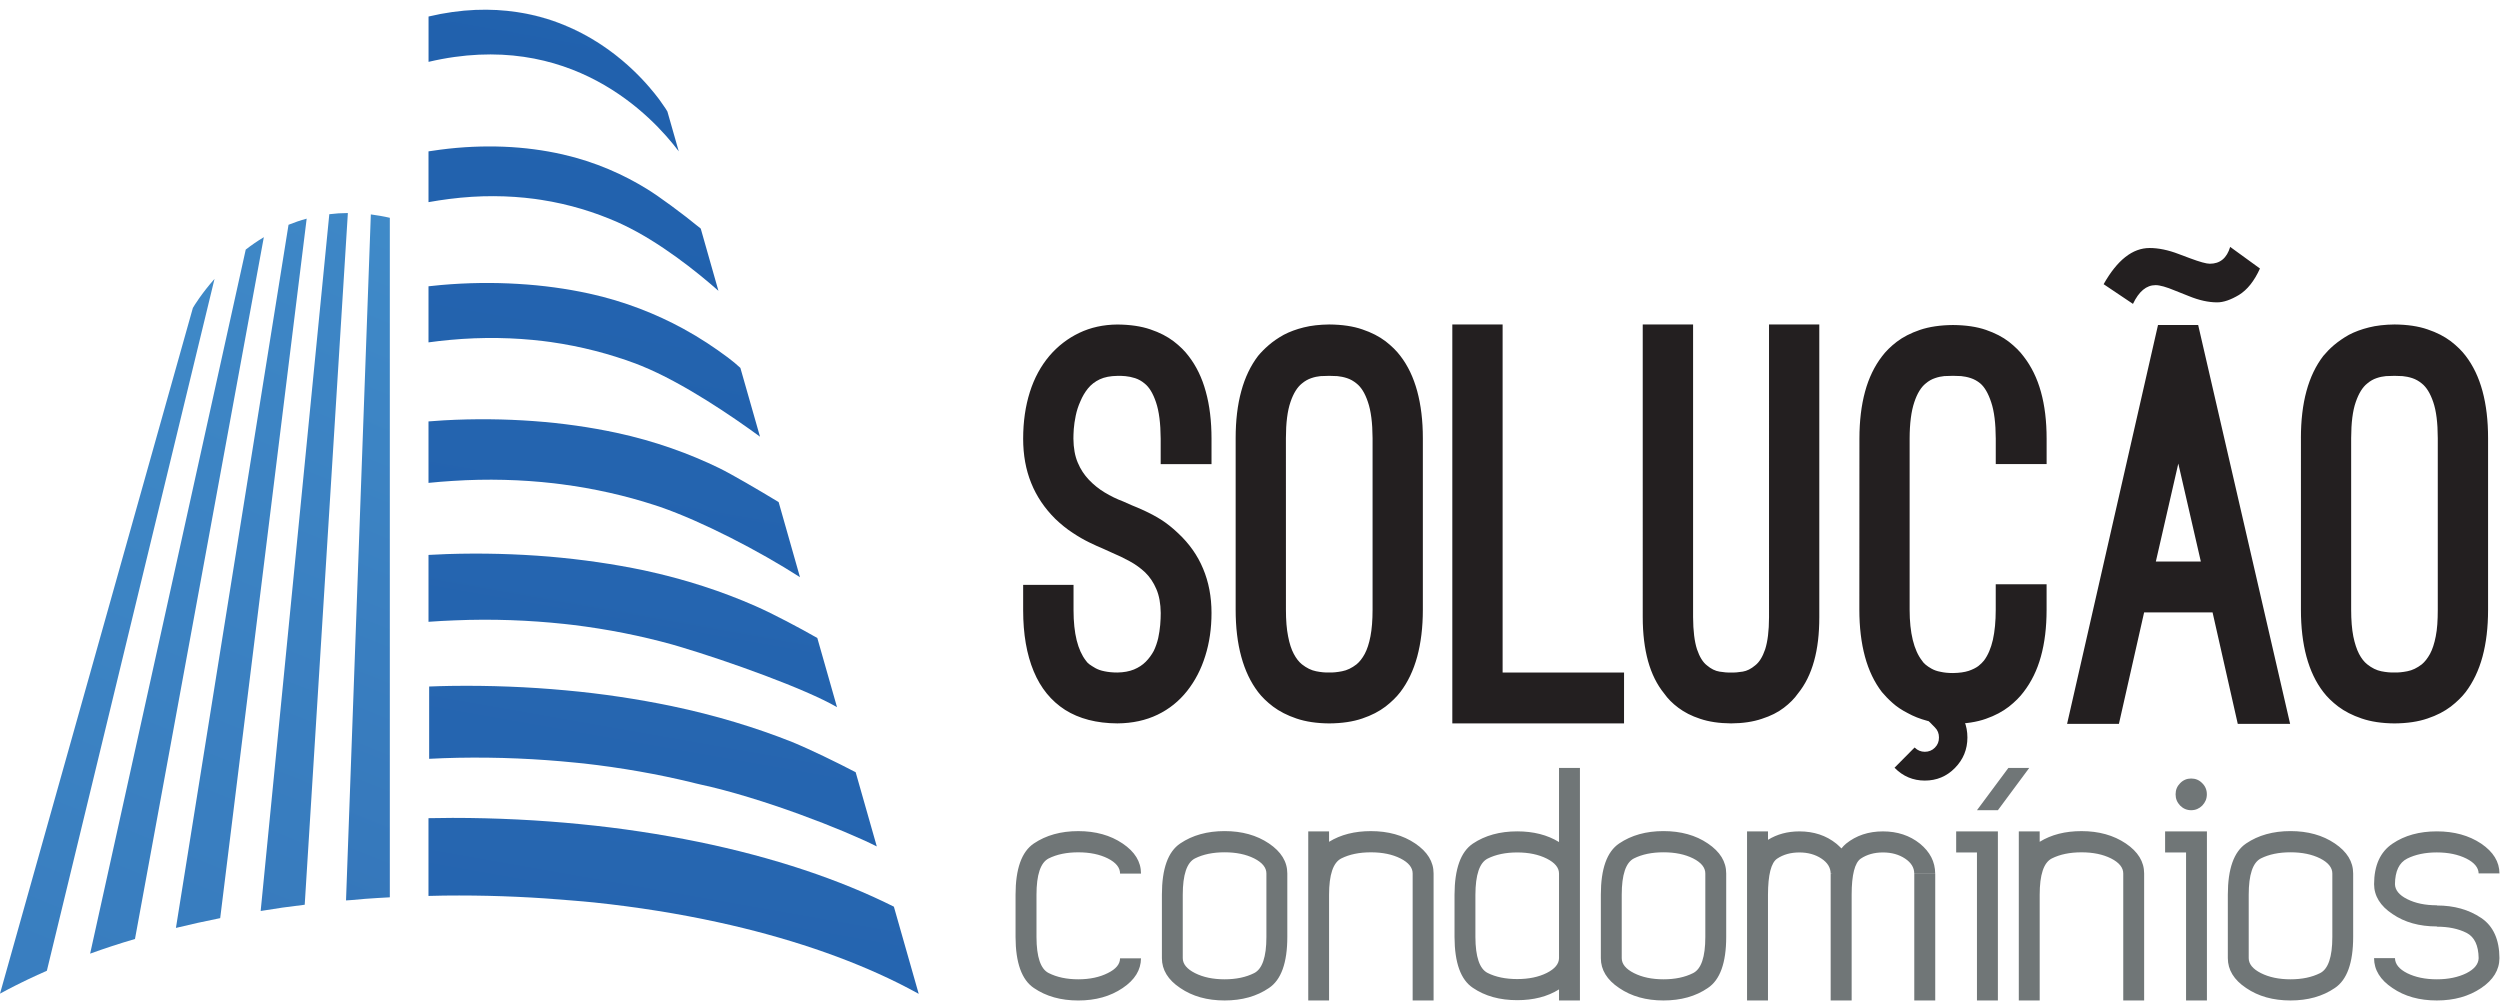
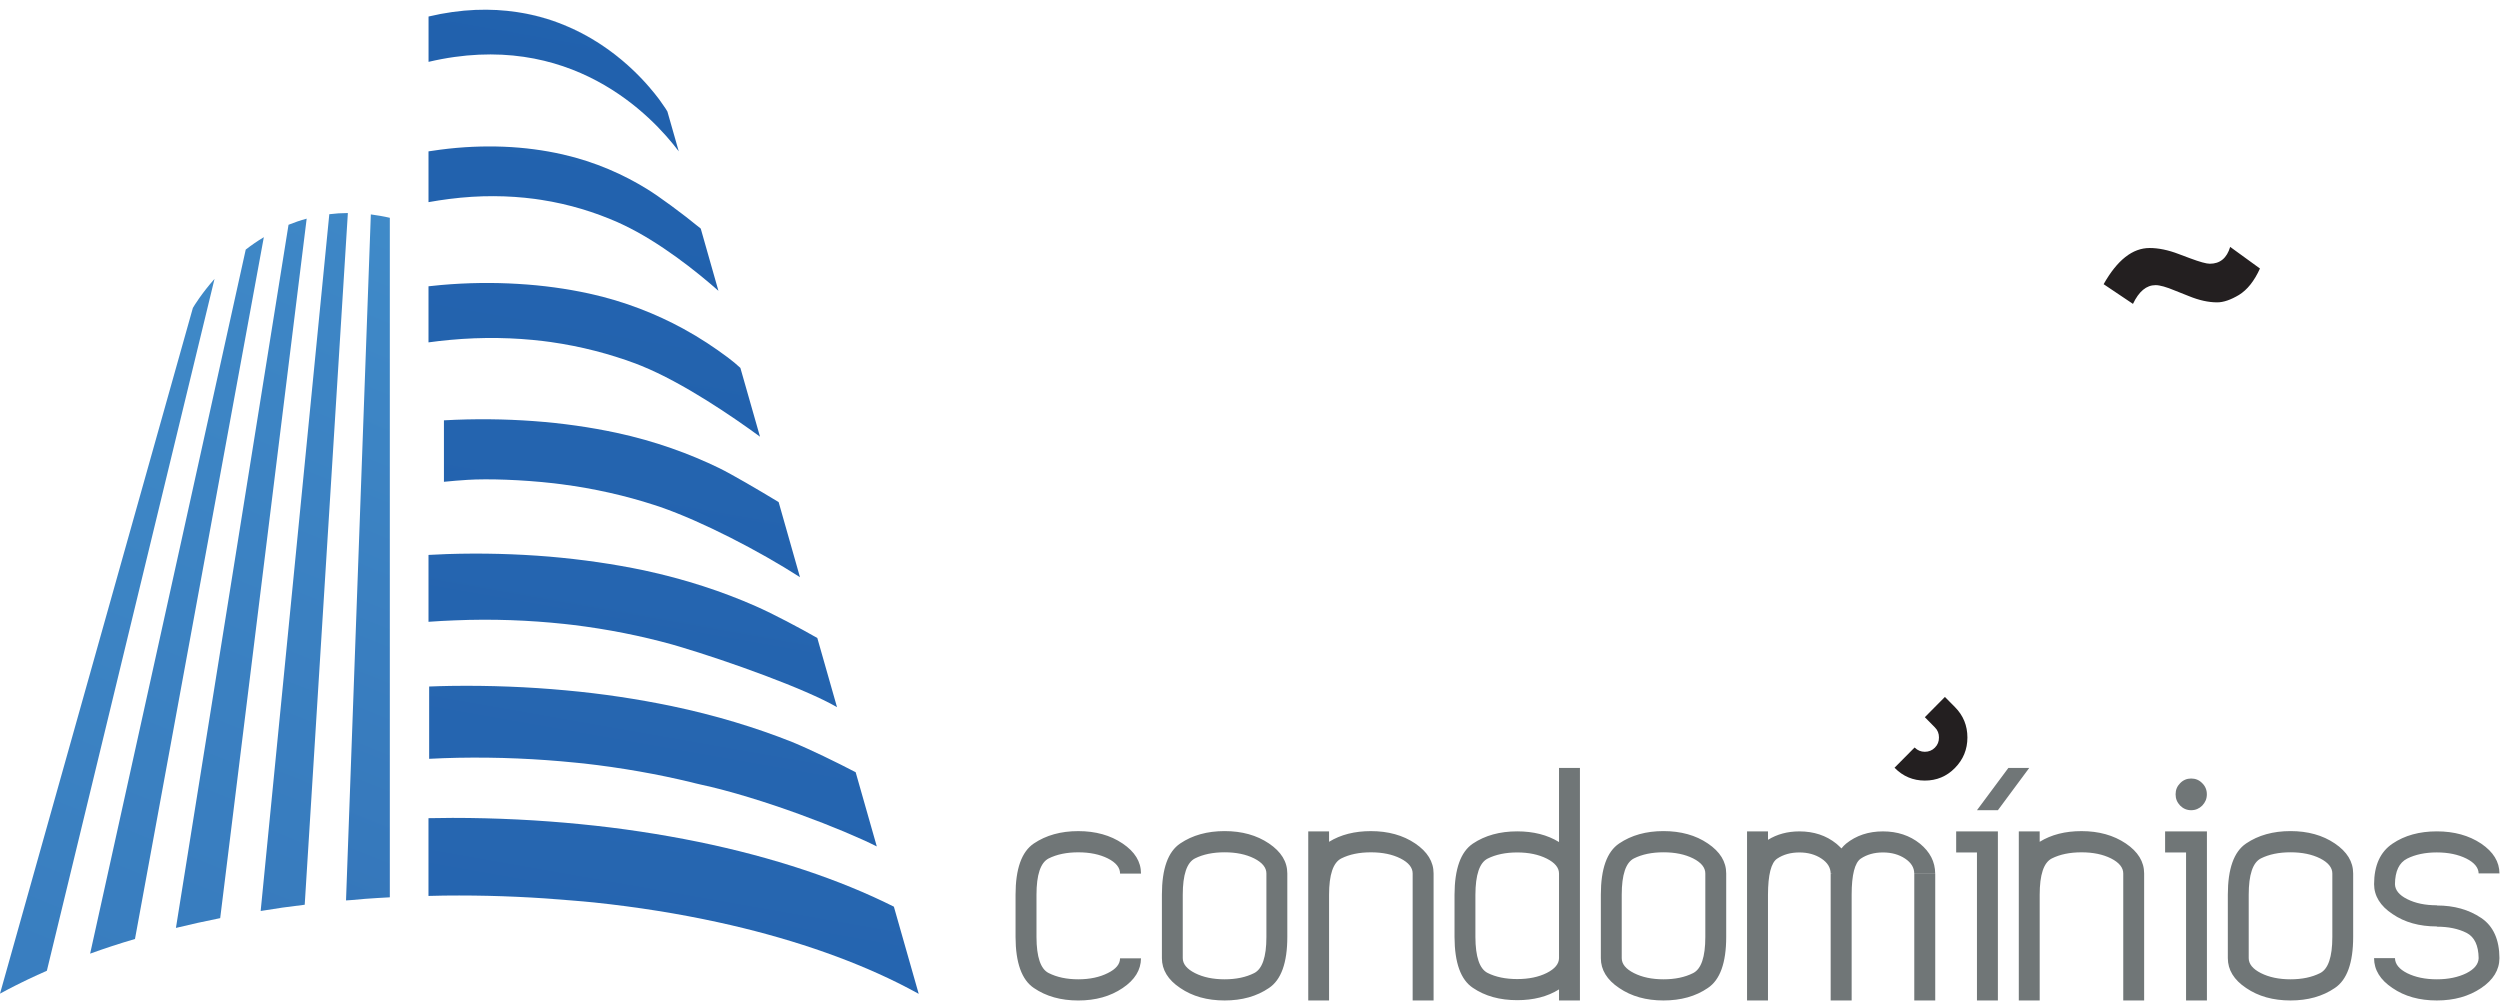
<svg xmlns="http://www.w3.org/2000/svg" version="1.1" id="Layer_1" x="0px" y="0px" width="103.18px" height="41.375px" viewBox="0 0 103.18 41.375" enable-background="new 0 0 103.18 41.375" xml:space="preserve">
  <g>
    <g>
-       <path fill="#231F20" d="M42.231,24.139h2.076v1.049c0,0.479,0.045,0.895,0.129,1.236c0.087,0.348,0.214,0.627,0.379,0.84    c0.033,0.055,0.085,0.107,0.15,0.156c0.066,0.047,0.148,0.098,0.247,0.156c0.1,0.055,0.221,0.1,0.372,0.129    c0.148,0.031,0.322,0.051,0.533,0.051c0.265-0.004,0.493-0.047,0.684-0.125c0.192-0.08,0.354-0.186,0.485-0.318    c0.133-0.133,0.244-0.287,0.332-0.449c0.081-0.17,0.14-0.344,0.184-0.527c0.04-0.182,0.065-0.363,0.082-0.543    c0.016-0.178,0.022-0.346,0.022-0.494c-0.004-0.387-0.064-0.719-0.182-0.99c-0.114-0.27-0.269-0.5-0.461-0.686    c-0.189-0.178-0.402-0.332-0.639-0.461c-0.235-0.129-0.471-0.242-0.708-0.342l-0.397-0.18c-0.157-0.064-0.342-0.148-0.56-0.254    c-0.213-0.104-0.441-0.232-0.684-0.395c-0.243-0.156-0.482-0.35-0.722-0.579c-0.44-0.438-0.773-0.929-0.993-1.478    c-0.222-0.547-0.332-1.157-0.332-1.828c0-0.708,0.094-1.347,0.277-1.928c0.183-0.578,0.453-1.072,0.805-1.49    c0.348-0.406,0.755-0.721,1.232-0.95c0.473-0.226,0.994-0.341,1.574-0.346c0.531,0.004,0.983,0.071,1.365,0.202    c0.384,0.129,0.698,0.294,0.957,0.49c0.258,0.198,0.459,0.399,0.614,0.604c0.32,0.412,0.56,0.904,0.714,1.474    c0.158,0.568,0.236,1.218,0.236,1.943v1.05h-2.098v-1.05c-0.004-0.633-0.067-1.132-0.192-1.5    c-0.122-0.366-0.279-0.626-0.471-0.778c-0.124-0.104-0.256-0.176-0.393-0.221c-0.139-0.045-0.271-0.07-0.399-0.083    c-0.124-0.011-0.24-0.015-0.335-0.011c-0.288,0.004-0.525,0.049-0.725,0.142c-0.196,0.093-0.358,0.219-0.486,0.376    c-0.129,0.16-0.231,0.335-0.313,0.532c-0.089,0.196-0.152,0.395-0.192,0.591c-0.041,0.202-0.069,0.383-0.081,0.552    c-0.011,0.164-0.015,0.296-0.015,0.398c0.004,0.387,0.063,0.718,0.18,0.99c0.115,0.276,0.27,0.509,0.46,0.708    c0.191,0.2,0.406,0.375,0.648,0.521c0.243,0.147,0.496,0.272,0.765,0.372l0.354,0.157c0.147,0.056,0.32,0.133,0.527,0.226    c0.209,0.096,0.435,0.215,0.678,0.365c0.238,0.151,0.478,0.341,0.718,0.571c0.452,0.424,0.794,0.906,1.023,1.457    c0.23,0.547,0.347,1.154,0.347,1.826c0,0.635-0.085,1.229-0.258,1.775c-0.171,0.551-0.42,1.029-0.752,1.449    c-0.33,0.416-0.733,0.742-1.216,0.975s-1.035,0.355-1.66,0.359c-0.859-0.004-1.578-0.193-2.156-0.557    c-0.575-0.369-1.008-0.898-1.297-1.594c-0.289-0.695-0.435-1.533-0.435-2.52v-1.047H42.231z M50.998,18.082    c0-0.725,0.076-1.373,0.232-1.939c0.154-0.569,0.387-1.051,0.694-1.455c0.121-0.145,0.266-0.294,0.439-0.443    c0.172-0.149,0.38-0.294,0.622-0.428c0.24-0.126,0.515-0.228,0.822-0.304c0.308-0.078,0.66-0.116,1.053-0.121    c0.529,0.004,0.984,0.071,1.364,0.202c0.383,0.129,0.7,0.294,0.959,0.49c0.255,0.198,0.458,0.399,0.612,0.604    c0.311,0.403,0.54,0.885,0.696,1.455c0.153,0.567,0.233,1.214,0.233,1.939v7.083c0,0.725-0.08,1.369-0.233,1.938    c-0.156,0.568-0.387,1.053-0.696,1.459c-0.154,0.201-0.357,0.402-0.612,0.6c-0.259,0.197-0.576,0.363-0.959,0.492    c-0.381,0.131-0.835,0.199-1.364,0.203c-0.523-0.004-0.971-0.072-1.355-0.203c-0.381-0.129-0.701-0.295-0.964-0.492    c-0.257-0.195-0.463-0.398-0.617-0.6c-0.308-0.404-0.54-0.891-0.694-1.459c-0.156-0.568-0.232-1.215-0.232-1.938V18.082    L50.998,18.082z M53.073,25.164c0,0.436,0.029,0.803,0.09,1.102c0.057,0.297,0.134,0.535,0.234,0.721    c0.099,0.188,0.211,0.33,0.337,0.432c0.191,0.15,0.384,0.246,0.584,0.285c0.191,0.039,0.373,0.057,0.542,0.051    c0.151,0.006,0.328-0.012,0.529-0.051c0.208-0.039,0.405-0.135,0.598-0.285c0.125-0.102,0.237-0.244,0.339-0.432    c0.099-0.186,0.177-0.424,0.235-0.721c0.058-0.299,0.088-0.668,0.088-1.102v-7.083c-0.003-0.633-0.067-1.127-0.192-1.489    c-0.12-0.36-0.277-0.614-0.47-0.765c-0.127-0.104-0.257-0.176-0.395-0.221c-0.137-0.045-0.271-0.07-0.397-0.083    c-0.126-0.007-0.235-0.011-0.336-0.011c-0.11,0-0.229,0.004-0.357,0.011c-0.123,0.012-0.253,0.038-0.381,0.083    c-0.133,0.044-0.262,0.116-0.388,0.221c-0.19,0.151-0.351,0.405-0.472,0.765c-0.125,0.361-0.188,0.856-0.189,1.489L53.073,25.164    L53.073,25.164z M67.027,29.855H59.94V13.392h2.076v14.364h5.012L67.027,29.855L67.027,29.855z M67.8,13.392h2.077v12.083    c0.003,0.568,0.059,1.004,0.161,1.322c0.107,0.316,0.244,0.537,0.412,0.666c0.168,0.143,0.338,0.227,0.516,0.256    c0.173,0.029,0.33,0.043,0.479,0.037c0.146,0.006,0.307-0.008,0.481-0.037c0.174-0.029,0.343-0.113,0.512-0.256    c0.168-0.129,0.307-0.35,0.414-0.666c0.101-0.318,0.158-0.754,0.159-1.322V13.392h2.075v12.083c0,0.682-0.069,1.285-0.216,1.809    c-0.146,0.527-0.367,0.973-0.666,1.34c-0.146,0.209-0.34,0.404-0.582,0.588c-0.242,0.186-0.542,0.338-0.907,0.455    c-0.356,0.121-0.777,0.186-1.27,0.189c-0.494-0.004-0.918-0.068-1.275-0.189c-0.359-0.117-0.654-0.27-0.9-0.455    c-0.248-0.184-0.438-0.379-0.585-0.588c-0.299-0.367-0.52-0.813-0.667-1.34c-0.143-0.523-0.219-1.127-0.219-1.809V13.392    L67.8,13.392z M76.742,18.104c0-0.725,0.078-1.375,0.232-1.94c0.154-0.568,0.39-1.052,0.698-1.454    c0.153-0.205,0.355-0.407,0.611-0.604c0.258-0.197,0.574-0.36,0.958-0.491c0.384-0.13,0.839-0.197,1.365-0.201    c0.525,0.004,0.981,0.071,1.358,0.201c0.378,0.131,0.693,0.294,0.948,0.491c0.249,0.196,0.456,0.399,0.606,0.604    c0.32,0.412,0.561,0.901,0.715,1.462c0.157,0.563,0.235,1.207,0.235,1.932v1.05h-2.099v-1.05c-0.003-0.633-0.064-1.132-0.188-1.5    c-0.12-0.366-0.271-0.626-0.449-0.778c-0.125-0.104-0.259-0.176-0.396-0.221c-0.138-0.045-0.269-0.07-0.397-0.083    c-0.125-0.007-0.236-0.011-0.335-0.011c-0.11,0-0.229,0.004-0.36,0.011c-0.123,0.012-0.251,0.038-0.379,0.083    c-0.134,0.044-0.265,0.116-0.387,0.221c-0.19,0.151-0.353,0.412-0.473,0.778c-0.123,0.368-0.19,0.866-0.191,1.5v7.06    c0,0.48,0.044,0.896,0.13,1.25c0.088,0.355,0.214,0.637,0.378,0.848c0.066,0.111,0.201,0.227,0.397,0.336    c0.102,0.057,0.224,0.104,0.371,0.129c0.142,0.033,0.314,0.051,0.515,0.051c0.261-0.004,0.478-0.035,0.647-0.09    c0.165-0.057,0.297-0.123,0.399-0.199c0.097-0.08,0.177-0.154,0.232-0.227c0.167-0.223,0.287-0.508,0.367-0.854    c0.078-0.352,0.118-0.764,0.118-1.244v-1.049h2.099v1.049c0,0.725-0.078,1.367-0.235,1.932c-0.154,0.563-0.395,1.049-0.715,1.465    c-0.149,0.201-0.356,0.408-0.606,0.605c-0.255,0.197-0.57,0.369-0.948,0.5c-0.377,0.135-0.832,0.205-1.358,0.209    c-0.394-0.004-0.748-0.045-1.055-0.123c-0.309-0.082-0.578-0.189-0.821-0.324c-0.244-0.125-0.453-0.264-0.624-0.42    c-0.171-0.152-0.315-0.303-0.436-0.447c-0.31-0.404-0.544-0.891-0.698-1.459s-0.232-1.215-0.232-1.938L76.742,18.104    L76.742,18.104z M91.317,25.275h-2.825l-1.04,4.6h-2.139l3.752-16.461h1.658l3.795,16.461h-2.161L91.317,25.275L91.317,25.275z     M88.976,23.176h1.857l-0.93-4.044L88.976,23.176L88.976,23.176z M94.963,18.082c0-0.725,0.075-1.373,0.229-1.939    c0.155-0.569,0.386-1.051,0.697-1.455c0.122-0.145,0.262-0.294,0.437-0.443c0.177-0.149,0.383-0.294,0.622-0.428    c0.242-0.126,0.516-0.228,0.825-0.304c0.306-0.078,0.659-0.116,1.053-0.121c0.529,0.004,0.982,0.071,1.362,0.202    c0.388,0.129,0.7,0.294,0.962,0.49c0.256,0.198,0.459,0.399,0.614,0.604c0.308,0.403,0.54,0.885,0.694,1.455    c0.154,0.567,0.23,1.214,0.23,1.939v7.083c0,0.725-0.076,1.369-0.23,1.938s-0.388,1.053-0.694,1.459    c-0.155,0.201-0.358,0.402-0.614,0.6c-0.262,0.197-0.574,0.363-0.962,0.492c-0.38,0.131-0.832,0.199-1.362,0.203    c-0.522-0.004-0.972-0.072-1.354-0.203c-0.383-0.129-0.703-0.295-0.966-0.492c-0.257-0.195-0.463-0.398-0.616-0.6    c-0.313-0.404-0.542-0.891-0.697-1.459c-0.153-0.568-0.229-1.215-0.229-1.938V18.082L94.963,18.082z M97.037,25.164    c0,0.436,0.031,0.803,0.089,1.102c0.061,0.297,0.141,0.535,0.236,0.721c0.099,0.188,0.21,0.33,0.339,0.432    c0.188,0.15,0.382,0.246,0.579,0.285c0.195,0.039,0.378,0.057,0.546,0.051c0.151,0.006,0.33-0.012,0.529-0.051    c0.207-0.039,0.402-0.135,0.598-0.285c0.123-0.102,0.234-0.244,0.339-0.432c0.1-0.186,0.178-0.424,0.236-0.721    c0.061-0.299,0.084-0.668,0.084-1.102v-7.083c-0.002-0.633-0.063-1.127-0.188-1.489c-0.123-0.36-0.28-0.614-0.471-0.765    c-0.126-0.104-0.259-0.176-0.394-0.221c-0.138-0.045-0.271-0.07-0.399-0.083c-0.125-0.007-0.233-0.011-0.334-0.011    c-0.113,0-0.229,0.004-0.355,0.011c-0.128,0.012-0.255,0.038-0.385,0.083c-0.133,0.044-0.26,0.116-0.385,0.221    c-0.192,0.151-0.35,0.405-0.474,0.765c-0.127,0.361-0.188,0.856-0.19,1.489V25.164L97.037,25.164z" />
      <path fill="#707677" d="M42.778,38.672c0.002,0.826,0.171,1.324,0.504,1.488c0.336,0.17,0.743,0.258,1.221,0.258    c0.476,0,0.883-0.088,1.22-0.258c0.334-0.164,0.502-0.367,0.504-0.607h0.864c-0.004,0.48-0.255,0.889-0.756,1.225    c-0.507,0.344-1.117,0.514-1.833,0.514c-0.717,0-1.326-0.17-1.83-0.514c-0.502-0.336-0.755-1.039-0.758-2.105v-1.744    c0-1.07,0.251-1.777,0.755-2.117c0.506-0.34,1.115-0.51,1.833-0.51c0.715,0,1.325,0.17,1.829,0.51    c0.506,0.34,0.76,0.752,0.76,1.238v0.006h-0.864v-0.006c0-0.242-0.169-0.451-0.504-0.621c-0.337-0.168-0.745-0.252-1.22-0.252    c-0.478,0-0.885,0.084-1.221,0.252c-0.336,0.17-0.504,0.672-0.504,1.5V38.672L42.778,38.672z M47.954,36.928    c0-1.07,0.25-1.777,0.757-2.117c0.504-0.34,1.113-0.51,1.831-0.51c0.716,0,1.325,0.17,1.83,0.51    c0.504,0.34,0.758,0.752,0.758,1.238v2.623c0,1.064-0.254,1.77-0.758,2.105c-0.505,0.344-1.114,0.514-1.83,0.514    c-0.718,0-1.327-0.17-1.831-0.514c-0.506-0.336-0.757-0.752-0.757-1.232V36.928L47.954,36.928z M52.267,36.049    c0-0.242-0.17-0.451-0.506-0.621c-0.337-0.168-0.743-0.252-1.22-0.252s-0.885,0.084-1.221,0.252    c-0.336,0.17-0.505,0.672-0.505,1.5v2.617c0,0.24,0.169,0.447,0.505,0.617c0.336,0.17,0.744,0.256,1.221,0.256    s0.883-0.086,1.22-0.256c0.336-0.17,0.506-0.664,0.506-1.49V36.049L52.267,36.049z M53.994,34.313h0.859v0.43    c0.482-0.297,1.06-0.441,1.726-0.441c0.715,0,1.327,0.17,1.83,0.51s0.758,0.752,0.758,1.238v5.242h-0.864v-5.242    c0-0.242-0.167-0.451-0.504-0.621c-0.335-0.168-0.741-0.252-1.22-0.252c-0.477,0-0.885,0.084-1.22,0.252    c-0.338,0.17-0.506,0.672-0.506,1.5v4.363h-0.859V34.313L53.994,34.313z M64.344,31.693h0.863v9.598h-0.863v-0.457    c-0.481,0.301-1.058,0.445-1.725,0.445c-0.717,0-1.327-0.166-1.832-0.51c-0.501-0.334-0.752-1.033-0.756-2.098v-1.744    c0.004-1.068,0.255-1.77,0.756-2.109c0.505-0.338,1.115-0.506,1.832-0.506c0.667,0,1.242,0.145,1.725,0.441V31.693L64.344,31.693z     M60.893,38.672c0.003,0.82,0.171,1.316,0.505,1.484s0.744,0.252,1.221,0.252c0.476,0,0.882-0.084,1.218-0.252    c0.335-0.168,0.505-0.375,0.507-0.611v-3.496c-0.002-0.24-0.172-0.445-0.507-0.613c-0.336-0.168-0.742-0.254-1.218-0.254    c-0.477,0-0.887,0.086-1.221,0.254s-0.502,0.668-0.505,1.492V38.672L60.893,38.672z M66.07,36.928c0-1.07,0.251-1.777,0.757-2.117    c0.505-0.34,1.111-0.51,1.828-0.51s1.329,0.17,1.83,0.51c0.506,0.34,0.759,0.752,0.759,1.238v2.623    c0,1.064-0.253,1.77-0.759,2.105c-0.501,0.344-1.113,0.514-1.83,0.514s-1.323-0.17-1.828-0.514    c-0.506-0.336-0.757-0.752-0.757-1.232V36.928L66.07,36.928z M70.382,36.049c0-0.242-0.168-0.451-0.504-0.621    c-0.338-0.168-0.743-0.252-1.222-0.252c-0.477,0-0.882,0.084-1.219,0.252c-0.337,0.17-0.505,0.672-0.505,1.5v2.617    c0,0.24,0.168,0.447,0.505,0.617s0.742,0.256,1.219,0.256c0.479,0,0.884-0.086,1.222-0.256c0.336-0.17,0.504-0.664,0.504-1.49    V36.049L70.382,36.049z M72.105,34.313h0.864v0.348c0.373-0.23,0.802-0.348,1.297-0.348c0.592,0,1.103,0.168,1.523,0.506    c0.076,0.064,0.148,0.133,0.212,0.197c0.058-0.074,0.123-0.141,0.19-0.197c0.42-0.338,0.927-0.506,1.522-0.506    c0.594,0,1.104,0.168,1.527,0.506c0.414,0.34,0.625,0.746,0.629,1.23h-0.865c0-0.24-0.126-0.445-0.377-0.613    c-0.252-0.168-0.558-0.254-0.913-0.254c-0.36,0-0.662,0.086-0.915,0.254c-0.248,0.168-0.378,0.668-0.378,1.492v4.363h-0.866    v-5.236h0.061v-0.006h-0.061c-0.004-0.24-0.126-0.445-0.379-0.613c-0.252-0.168-0.558-0.254-0.911-0.254    c-0.361,0-0.664,0.086-0.916,0.254c-0.253,0.168-0.378,0.668-0.381,1.492v4.363h-0.864V34.313L72.105,34.313z M79.871,36.055    h-0.865v5.236h0.865V36.055L79.871,36.055z M82.457,34.313v6.979h-0.864v-6.109h-0.858v-0.869H82.457L82.457,34.313z     M81.593,33.439l1.297-1.746h0.861l-1.294,1.746H81.593L81.593,33.439z M83.32,34.313h0.862v0.43    c0.482-0.297,1.056-0.441,1.726-0.441c0.713,0,1.323,0.17,1.829,0.51c0.503,0.34,0.756,0.752,0.756,1.238v5.242h-0.862v-5.242    c0-0.242-0.169-0.451-0.504-0.621c-0.337-0.168-0.742-0.252-1.219-0.252c-0.478,0-0.888,0.084-1.223,0.252    c-0.338,0.17-0.503,0.672-0.503,1.5v4.363H83.32V34.313L83.32,34.313z M91.084,34.313v6.979h-0.861v-6.109h-0.865v-0.869H91.084    L91.084,34.313z M90.434,33.439c-0.177,0-0.328-0.064-0.455-0.191c-0.126-0.133-0.188-0.281-0.188-0.465    c0-0.182,0.063-0.334,0.188-0.459c0.127-0.131,0.278-0.193,0.455-0.193c0.181,0,0.331,0.063,0.457,0.193    c0.127,0.125,0.19,0.277,0.19,0.459c0,0.184-0.064,0.332-0.19,0.465C90.765,33.373,90.615,33.439,90.434,33.439L90.434,33.439z     M91.947,36.928c0-1.07,0.25-1.777,0.756-2.117c0.504-0.34,1.113-0.51,1.831-0.51c0.717,0,1.326,0.17,1.829,0.51    c0.504,0.34,0.757,0.752,0.757,1.238v2.623c0,1.064-0.253,1.77-0.757,2.105c-0.503,0.344-1.112,0.514-1.829,0.514    c-0.718,0-1.327-0.17-1.831-0.514c-0.506-0.336-0.756-0.752-0.756-1.232V36.928L91.947,36.928z M96.26,36.049    c0-0.242-0.17-0.451-0.504-0.621c-0.338-0.168-0.745-0.252-1.222-0.252c-0.478,0-0.885,0.084-1.222,0.252    c-0.336,0.17-0.503,0.672-0.503,1.5v2.617c0,0.24,0.167,0.447,0.503,0.617c0.337,0.17,0.744,0.256,1.222,0.256    c0.477,0,0.884-0.086,1.222-0.256c0.334-0.17,0.504-0.664,0.504-1.49V36.049L96.26,36.049z M97.983,36.492    c0.003-0.777,0.256-1.334,0.762-1.674c0.499-0.338,1.11-0.506,1.829-0.506c0.714,0,1.322,0.168,1.83,0.506    c0.499,0.34,0.751,0.746,0.754,1.23h-0.859c-0.008-0.24-0.174-0.445-0.506-0.613c-0.339-0.168-0.744-0.254-1.22-0.254    c-0.479,0-0.885,0.086-1.222,0.254c-0.335,0.168-0.5,0.521-0.506,1.057c0.006,0.24,0.171,0.451,0.506,0.617    c0.337,0.17,0.742,0.254,1.222,0.254v0.008c0.714,0,1.322,0.172,1.83,0.514c0.499,0.334,0.751,0.893,0.754,1.66    c-0.003,0.486-0.255,0.898-0.754,1.234c-0.508,0.342-1.116,0.512-1.83,0.512c-0.721,0-1.33-0.17-1.829-0.512    c-0.506-0.336-0.759-0.748-0.762-1.234h0.863c0.006,0.244,0.171,0.453,0.506,0.621c0.337,0.166,0.742,0.252,1.222,0.252    c0.476,0,0.881-0.086,1.22-0.252c0.332-0.168,0.498-0.377,0.506-0.621c-0.008-0.529-0.174-0.879-0.506-1.047    c-0.339-0.17-0.744-0.252-1.22-0.252v-0.01c-0.721,0-1.33-0.17-1.829-0.512C98.239,37.391,97.986,36.979,97.983,36.492z" />
      <path fill="#231F20" d="M80.27,28.764l0.414,0.418c0.344,0.346,0.515,0.764,0.515,1.256c0,0.49-0.171,0.908-0.515,1.258    c-0.339,0.346-0.754,0.52-1.242,0.52c-0.483,0-0.899-0.174-1.241-0.52l-0.01-0.01l0.829-0.836l0.007,0.008    c0.115,0.111,0.254,0.17,0.415,0.17c0.163,0,0.305-0.059,0.414-0.17c0.115-0.115,0.171-0.254,0.169-0.42    c0.002-0.162-0.054-0.305-0.169-0.418l-0.414-0.42L80.27,28.764z" />
      <path fill="#231F20" d="M93.273,11.082c-0.236,0.521-0.525,0.88-0.865,1.09c-0.343,0.204-0.639,0.307-0.901,0.307    c-0.362,0-0.748-0.086-1.168-0.258l-0.566-0.225c-0.36-0.151-0.631-0.228-0.808-0.228c-0.379,0-0.688,0.259-0.933,0.774    l-1.211-0.813c0.562-0.995,1.192-1.493,1.898-1.493c0.365,0,0.768,0.082,1.199,0.248l0.473,0.177    c0.401,0.149,0.668,0.224,0.813,0.224c0.423,0,0.703-0.232,0.84-0.695L93.273,11.082z" />
    </g>
    <g>
      <g>
-         <path fill="#00ADE4" d="M15.072,37.1c-0.195,0.016-0.388,0.029-0.582,0.049C14.682,37.129,14.877,37.115,15.072,37.1z" />
        <linearGradient id="SVGID_1_" gradientUnits="userSpaceOnUse" x1="21.059" y1="-17.154" x2="8.659" y2="-47.845" gradientTransform="matrix(1 0 0 -1 -0.16 -7.085)">
          <stop offset="0" style="stop-color:#408BC9" />
          <stop offset="1" style="stop-color:#3373B8" />
        </linearGradient>
        <path fill="url(#SVGID_1_)" d="M14.281,37.162c0.068-0.008,0.14-0.012,0.208-0.014c0.192-0.02,0.386-0.033,0.582-0.051     c0.335-0.023,0.675-0.047,1.018-0.063V8.989c-0.27-0.063-0.529-0.105-0.784-0.14L14.281,37.162z" />
        <linearGradient id="SVGID_2_" gradientUnits="userSpaceOnUse" x1="22.05" y1="-8.38" x2="0.613" y2="-61.438" gradientTransform="matrix(1 0 0 -1 -0.16 -7.085)">
          <stop offset="0" style="stop-color:#408BC9" />
          <stop offset="1" style="stop-color:#3373B8" />
        </linearGradient>
        <path fill="url(#SVGID_2_)" d="M13.591,8.841l-2.833,28.757c0.596-0.1,1.2-0.186,1.818-0.258l1.781-28.548     C14.094,8.793,13.839,8.81,13.591,8.841z" />
        <linearGradient id="SVGID_3_" gradientUnits="userSpaceOnUse" x1="20.508" y1="-6.291" x2="-4.922" y2="-69.233" gradientTransform="matrix(1 0 0 -1 -0.16 -7.085)">
          <stop offset="0" style="stop-color:#408BC9" />
          <stop offset="1" style="stop-color:#3373B8" />
        </linearGradient>
        <path fill="url(#SVGID_3_)" d="M11.908,9.277l-4.647,29.02c0.595-0.145,1.204-0.279,1.827-0.404l3.569-28.869     C12.396,9.095,12.149,9.18,11.908,9.277z" />
        <linearGradient id="SVGID_4_" gradientUnits="userSpaceOnUse" x1="17.663" y1="-7.738" x2="-9.105" y2="-73.991" gradientTransform="matrix(1 0 0 -1 -0.16 -7.085)">
          <stop offset="0" style="stop-color:#408BC9" />
          <stop offset="1" style="stop-color:#3373B8" />
        </linearGradient>
        <path fill="url(#SVGID_4_)" d="M10.142,10.301L3.72,39.359c0.594-0.215,1.211-0.418,1.851-0.605l5.318-28.965     C10.621,9.95,10.373,10.122,10.142,10.301z" />
        <path fill="#00ADE4" d="M0.892,40.549c-0.092,0.045-0.184,0.09-0.272,0.135C0.709,40.637,0.8,40.594,0.892,40.549z" />
        <path fill="#00ADE4" d="M1.935,40.064c-0.269,0.117-0.529,0.234-0.785,0.359C1.406,40.299,1.666,40.182,1.935,40.064z" />
        <linearGradient id="SVGID_5_" gradientUnits="userSpaceOnUse" x1="13.019" y1="-13.889" x2="-11.195" y2="-73.821" gradientTransform="matrix(1 0 0 -1 -0.16 -7.085)">
          <stop offset="0" style="stop-color:#408BC9" />
          <stop offset="1" style="stop-color:#3373B8" />
        </linearGradient>
        <path fill="url(#SVGID_5_)" d="M7.96,12.709L0,41.01c0.202-0.109,0.41-0.221,0.62-0.326c0.089-0.045,0.181-0.09,0.272-0.135     c0.084-0.045,0.17-0.082,0.257-0.125c0.256-0.123,0.517-0.24,0.785-0.359l6.92-28.555C8.316,12.119,8.012,12.619,7.96,12.709z" />
      </g>
      <g>
        <path fill="#3373B8" d="M26.78,3.578c-0.396-0.458-0.95-1.01-1.665-1.525c-0.815-0.587-1.838-1.128-3.076-1.421     C21.814,0.578,21.58,0.536,21.342,0.5C24.044,0.909,25.846,2.501,26.78,3.578z" />
        <linearGradient id="SVGID_6_" gradientUnits="userSpaceOnUse" x1="28.072" y1="-11.753" x2="27.805" y2="-13.267" gradientTransform="matrix(1 0 0 -1 -0.16 -7.085)">
          <stop offset="0" style="stop-color:#3170B7" />
          <stop offset="1" style="stop-color:#1556A6" />
        </linearGradient>
        <polygon fill="url(#SVGID_6_)" points="28.012,6.247 27.543,4.604 28.011,6.247    " />
        <linearGradient id="SVGID_7_" gradientUnits="userSpaceOnUse" x1="31.753" y1="12.796" x2="24.191" y2="-30.093" gradientTransform="matrix(1 0 0 -1 -0.16 -7.085)">
          <stop offset="0" style="stop-color:#3170B7" />
          <stop offset="1" style="stop-color:#1556A6" />
        </linearGradient>
        <path fill="url(#SVGID_7_)" d="M27.205,4.106c0.113,0.151,0.196,0.276,0.253,0.361C27.402,4.382,27.318,4.257,27.205,4.106z" />
        <linearGradient id="SVGID_8_" gradientUnits="userSpaceOnUse" x1="33.13" y1="46.853" x2="15.541" y2="-52.898" gradientTransform="matrix(1 0 0 -1 -0.16 -7.085)">
          <stop offset="0" style="stop-color:#3170B7" />
          <stop offset="1" style="stop-color:#1556A6" />
        </linearGradient>
        <path fill="url(#SVGID_8_)" d="M21.615,2.345c1.158,0.168,2.164,0.538,3.021,0.995c1.714,0.915,2.833,2.183,3.377,2.906     l-0.468-1.643c0,0-0.028-0.049-0.084-0.136c-0.057-0.084-0.141-0.209-0.252-0.361c-0.114-0.152-0.257-0.332-0.427-0.528     c-0.934-1.076-2.735-2.669-5.438-3.078c-1.077-0.163-2.293-0.141-3.657,0.182v1.871C19.149,2.209,20.457,2.177,21.615,2.345z" />
        <linearGradient id="SVGID_9_" gradientUnits="userSpaceOnUse" x1="31.751" y1="28.721" x2="17.267" y2="-53.418" gradientTransform="matrix(1 0 0 -1 -0.16 -7.085)">
          <stop offset="0" style="stop-color:#3170B7" />
          <stop offset="1" style="stop-color:#1556A6" />
        </linearGradient>
        <path fill="url(#SVGID_9_)" d="M22.067,8.209c0.091,0.013,0.182,0.025,0.272,0.04c1.169,0.181,2.218,0.512,3.145,0.92     c0.076,0.034,0.152,0.067,0.225,0.104c1.509,0.712,3.048,1.937,3.942,2.73l-0.73-2.569c-0.77-0.633-1.737-1.338-2.208-1.627     c-0.958-0.593-2.126-1.124-3.493-1.435c-0.758-0.171-1.57-0.283-2.434-0.317c-0.827-0.032-1.702,0.002-2.621,0.123     c-0.159,0.02-0.318,0.044-0.48,0.069v2.096c0.289-0.052,0.573-0.095,0.854-0.131C19.809,8.049,20.987,8.067,22.067,8.209z" />
        <linearGradient id="SVGID_10_" gradientUnits="userSpaceOnUse" x1="31.648" y1="17.483" x2="18.135" y2="-59.157" gradientTransform="matrix(1 0 0 -1 -0.16 -7.085)">
          <stop offset="0" style="stop-color:#3170B7" />
          <stop offset="1" style="stop-color:#1556A6" />
        </linearGradient>
        <path fill="url(#SVGID_10_)" d="M22.434,14.078c0.101,0.012,0.199,0.025,0.298,0.039c1.274,0.181,2.439,0.494,3.488,0.883     c0.084,0.033,0.167,0.066,0.249,0.098c1.738,0.704,3.788,2.111,4.898,2.925l-0.81-2.839c-0.146-0.137-0.32-0.282-0.522-0.433     c-0.528-0.394-1.14-0.806-1.84-1.187c-1.095-0.596-2.395-1.124-3.883-1.449c-0.919-0.2-1.903-0.338-2.938-0.398     c-1.007-0.061-2.067-0.051-3.169,0.046c-0.172,0.015-0.346,0.034-0.52,0.053v2.315c0.294-0.04,0.586-0.075,0.875-0.101     C19.936,13.901,21.23,13.933,22.434,14.078z" />
        <linearGradient id="SVGID_11_" gradientUnits="userSpaceOnUse" x1="31.476" y1="6.139" x2="19.146" y2="-63.789" gradientTransform="matrix(1 0 0 -1 -0.16 -7.085)">
          <stop offset="0" style="stop-color:#3170B7" />
          <stop offset="1" style="stop-color:#1556A6" />
        </linearGradient>
-         <path fill="url(#SVGID_11_)" d="M22.853,19.946c0.106,0.014,0.214,0.026,0.322,0.04c1.37,0.179,2.644,0.473,3.806,0.849     c0.092,0.029,0.184,0.059,0.273,0.09c1.721,0.596,4.078,1.813,5.763,2.897l-0.881-3.1c-0.862-0.522-1.946-1.155-2.448-1.4     c-1.228-0.597-2.651-1.117-4.248-1.46c-1.077-0.23-2.221-0.396-3.423-0.483c-1.18-0.086-2.416-0.102-3.695-0.031     c-0.212,0.012-0.424,0.028-0.637,0.045v2.537c0.325-0.033,0.649-0.06,0.972-0.08C20.134,19.752,21.533,19.796,22.853,19.946z" />
+         <path fill="url(#SVGID_11_)" d="M22.853,19.946c0.106,0.014,0.214,0.026,0.322,0.04c1.37,0.179,2.644,0.473,3.806,0.849     c0.092,0.029,0.184,0.059,0.273,0.09c1.721,0.596,4.078,1.813,5.763,2.897l-0.881-3.1c-0.862-0.522-1.946-1.155-2.448-1.4     c-1.228-0.597-2.651-1.117-4.248-1.46c-1.077-0.23-2.221-0.396-3.423-0.483c-1.18-0.086-2.416-0.102-3.695-0.031     v2.537c0.325-0.033,0.649-0.06,0.972-0.08C20.134,19.752,21.533,19.796,22.853,19.946z" />
        <linearGradient id="SVGID_12_" gradientUnits="userSpaceOnUse" x1="31.179" y1="-5.319" x2="20.358" y2="-66.687" gradientTransform="matrix(1 0 0 -1 -0.16 -7.085)">
          <stop offset="0" style="stop-color:#3170B7" />
          <stop offset="1" style="stop-color:#1556A6" />
        </linearGradient>
        <path fill="url(#SVGID_12_)" d="M23.275,25.75c0.117,0.012,0.232,0.025,0.348,0.039c1.466,0.178,2.847,0.457,4.128,0.813     c0.099,0.029,0.198,0.057,0.294,0.086c1.991,0.592,5.192,1.738,6.5,2.498l-0.813-2.855c-0.717-0.41-1.809-0.99-2.545-1.314     c-1.359-0.6-2.907-1.113-4.616-1.479c-1.233-0.258-2.54-0.449-3.908-0.566c-1.354-0.111-2.766-0.152-4.223-0.104     c-0.252,0.008-0.502,0.021-0.755,0.035v2.76c0.357-0.025,0.713-0.047,1.07-0.059C20.33,25.537,21.841,25.598,23.275,25.75z" />
        <linearGradient id="SVGID_13_" gradientUnits="userSpaceOnUse" x1="31.743" y1="-12.436" x2="20.823" y2="-74.365" gradientTransform="matrix(1 0 0 -1 -0.16 -7.085)">
          <stop offset="0" style="stop-color:#3170B7" />
          <stop offset="1" style="stop-color:#1556A6" />
        </linearGradient>
        <path fill="url(#SVGID_13_)" d="M27.72,29.141c-1.386-0.287-2.852-0.512-4.382-0.65c-1.521-0.141-3.106-0.205-4.737-0.182     c-0.297,0.004-0.594,0.014-0.889,0.025v2.984c0.395-0.023,0.789-0.033,1.186-0.043c1.669-0.031,3.284,0.043,4.83,0.199     c0.125,0.012,0.25,0.023,0.374,0.037c1.56,0.176,3.044,0.441,4.437,0.777c0.106,0.025,0.211,0.057,0.318,0.078     c2.617,0.563,5.975,1.885,7.33,2.568l-0.872-3.063c-0.778-0.406-1.864-0.936-2.625-1.248     C31.203,30.031,29.535,29.521,27.72,29.141z" />
        <path fill="#00ADE4" d="M23.62,37.166c-1.512-0.133-3.069-0.207-4.669-0.207C20.551,36.959,22.108,37.033,23.62,37.166z" />
        <path fill="#3373B8" d="M36.892,37.42l1.025,3.598L36.892,37.42z" />
        <linearGradient id="SVGID_14_" gradientUnits="userSpaceOnUse" x1="33.498" y1="-13.076" x2="20.022" y2="-89.507" gradientTransform="matrix(1 0 0 -1 -0.16 -7.085)">
          <stop offset="0" style="stop-color:#3170B7" />
          <stop offset="1" style="stop-color:#1556A6" />
        </linearGradient>
        <path fill="url(#SVGID_14_)" d="M29.627,38.061c2.821,0.615,5.339,1.469,7.423,2.502c0.298,0.148,0.587,0.301,0.867,0.455     l-1.025-3.598c-2.236-1.121-4.977-2.039-8.068-2.674c-1.545-0.316-3.176-0.566-4.874-0.732c-1.7-0.168-3.463-0.258-5.274-0.258     c-0.333,0-0.661,0.006-0.992,0.012v3.209c0.42-0.014,0.843-0.018,1.266-0.018c1.6,0,3.157,0.074,4.669,0.207     c0.298,0.025,0.601,0.049,0.896,0.08C26.302,37.434,28.015,37.709,29.627,38.061z" />
      </g>
    </g>
  </g>
</svg>